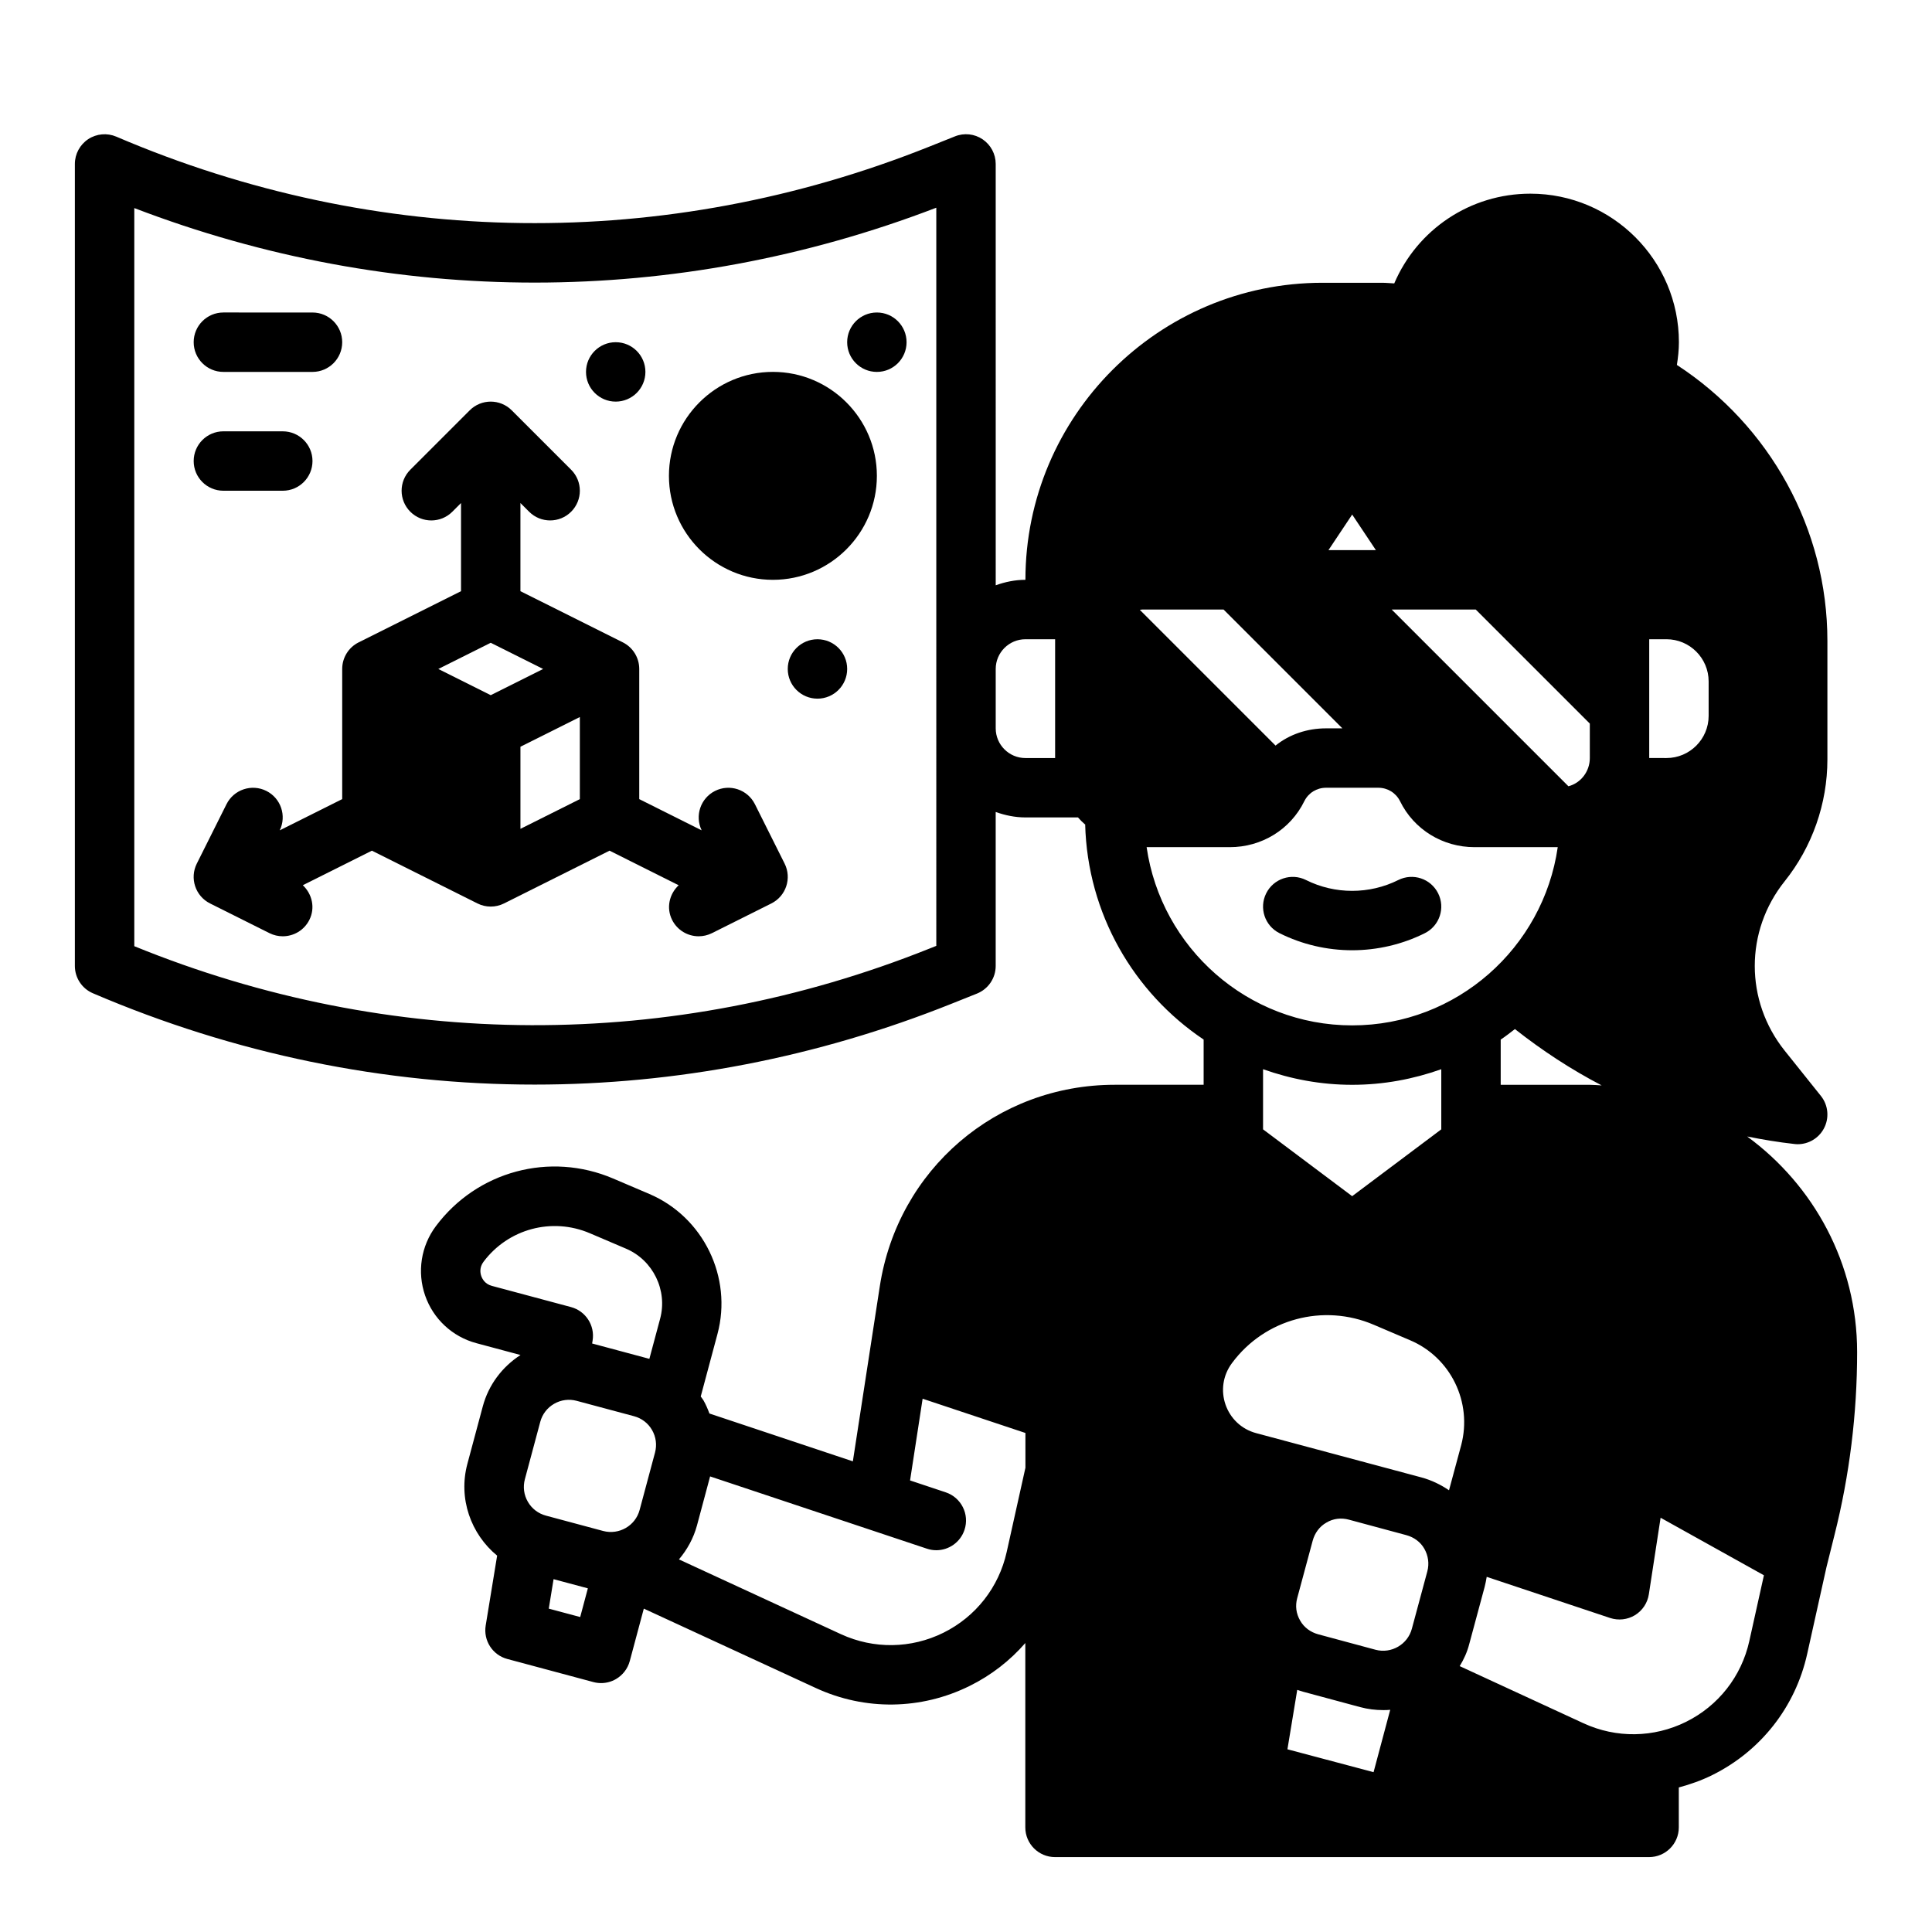
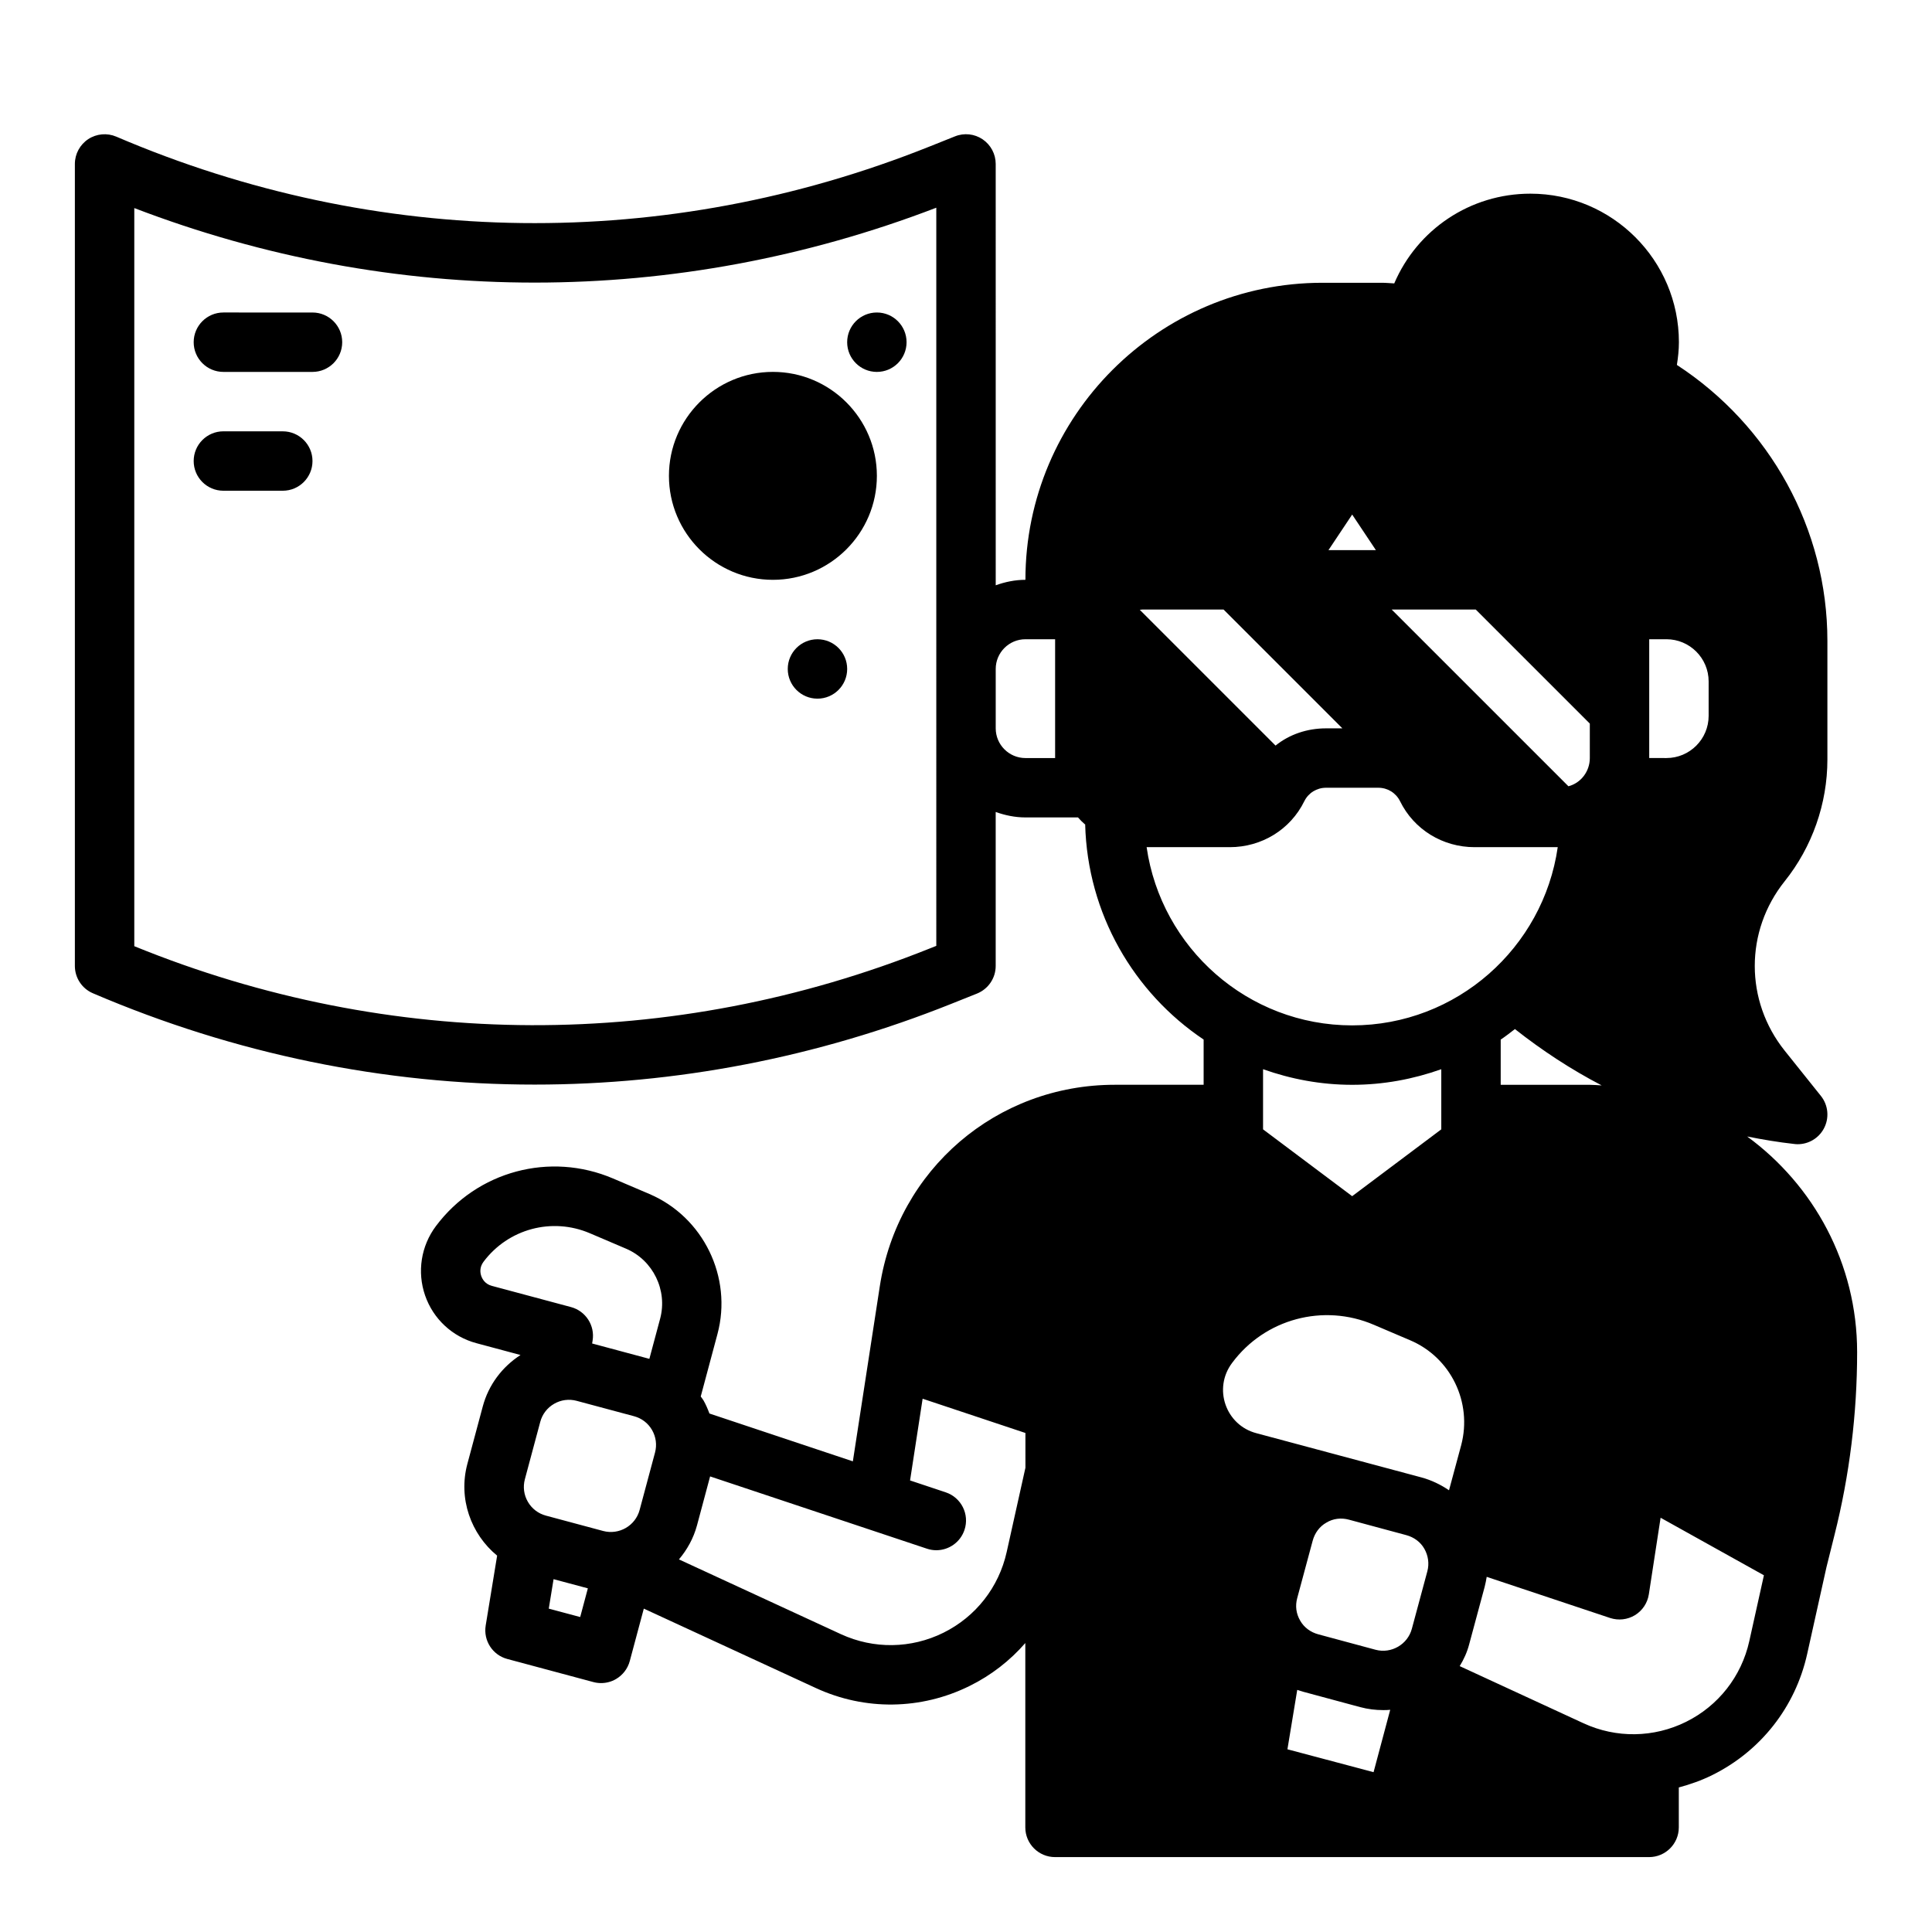
<svg xmlns="http://www.w3.org/2000/svg" fill="#000000" width="800px" height="800px" version="1.1" viewBox="144 144 512 512">
  <g>
    <path d="m607.01 445.18c4.141 0.828 8.312 1.527 12.539 1.992 0.293 0.039 0.578 0.055 0.867 0.055 2.844 0 5.496-1.543 6.887-4.078 1.535-2.785 1.242-6.234-0.746-8.715l-9.598-11.996c-10.57-13.219-10.57-31.676 0-44.895 7.305-9.125 11.32-20.586 11.32-32.273v-31.434c0-29.645-15.215-57.031-39.887-73.125 0.316-1.984 0.535-3.988 0.535-6.027 0-21.703-17.656-39.359-39.359-39.359-15.957 0-29.961 9.5-36.078 23.781-1.094-0.051-2.172-0.168-3.281-0.168h-15.742c-43.406 0-78.719 35.312-78.719 78.719-2.769 0-5.398 0.566-7.871 1.449l-0.004-111.66c0-2.613-1.301-5.055-3.457-6.519s-4.902-1.77-7.336-0.789l-6.754 2.699c-69.84 27.938-146.37 27-215.5-2.621-2.434-1.043-5.234-0.797-7.441 0.656-2.203 1.457-3.543 3.93-3.543 6.574v212.54c0 3.148 1.875 6 4.769 7.234 37.637 16.129 77.336 24.207 117.08 24.207 37.352 0 74.754-7.133 110.48-21.426l6.754-2.699c2.984-1.207 4.945-4.094 4.945-7.312v-40.809c2.473 0.879 5.102 1.445 7.871 1.445h13.934c0.551 0.629 1.18 1.258 1.812 1.812h0.078c0.008 0 0.008 0.008 0.016 0.008 0.605 23.75 12.902 44.641 31.395 57.047v11.984h-23.578c-31.309 0-57.48 22.457-62.242 53.402l-7.141 46.391-38.008-12.676c-0.449-1.195-0.945-2.379-1.59-3.504-0.203-0.363-0.496-0.652-0.715-1.008l4.434-16.555c4.031-15.043-3.731-31-18.043-37.109l-9.598-4.094c-16.766-7.164-36.07-1.969-46.98 12.617-3.945 5.273-5.016 12.137-2.859 18.367 2.148 6.219 7.234 10.949 13.594 12.648l11.691 3.133c-4.902 3.18-8.469 7.934-9.996 13.617l-4.078 15.207c-2.481 9.227 0.938 18.641 7.879 24.348l-3.031 18.516c-0.652 3.992 1.82 7.832 5.731 8.871l22.805 6.117c0.668 0.18 1.355 0.27 2.039 0.27 1.371 0 2.731-0.355 3.938-1.055 1.801-1.047 3.125-2.762 3.668-4.777l3.723-13.902 45.602 21.051c13.027 6.016 27.883 5.809 40.754-0.566 5.715-2.824 10.691-6.707 14.746-11.367v48.859c0 4.344 3.527 7.871 7.871 7.871h157.44c4.344 0 7.871-3.527 7.871-7.871v-10.586c3.023-0.812 6.008-1.859 8.871-3.281 12.863-6.375 22.027-18.066 25.145-32.078l5.117-23.02 2.133-8.551c3.984-15.816 5.992-32.121 5.992-48.438 0-23.469-11.52-44.25-29.152-57.152zm-214.88-50.516-1.801 0.715c-68.234 27.312-142.86 27.043-210.74-0.629v-195.61c68.715 26.34 143.59 26.363 212.54-0.094zm31.488-49.773h-7.871c-4.336 0-7.871-3.535-7.871-7.871v-15.742c0-4.336 3.535-7.871 7.871-7.871h7.871zm-125.86 227.64-8.328-2.227 1.273-7.809 9.086 2.434zm19.828-43.582-4.078 15.207c-1.125 4.195-5.449 6.676-9.645 5.574l-15.199-4.078c-2.031-0.543-3.731-1.852-4.777-3.668-1.055-1.82-1.332-3.938-0.789-5.977l4.078-15.207c0.543-2.031 1.852-3.731 3.668-4.777 1.828-1.055 3.945-1.332 5.977-0.789l15.207 4.078c2.031 0.543 3.731 1.844 4.777 3.668 1.043 1.82 1.324 3.938 0.781 5.969zm1.355-35.477-2.852 10.637-15.168-4.07 0.125-0.781c0.652-3.992-1.828-7.824-5.731-8.871l-20.98-5.621c-1.812-0.488-2.527-1.836-2.793-2.606-0.27-0.762-0.535-2.266 0.59-3.769 6.551-8.746 18.137-11.855 28.191-7.566l9.598 4.094c7.152 3.055 11.035 11.027 9.02 18.555zm96.809 39.492-4.969 22.34c-2.078 9.344-8.188 17.137-16.758 21.387-8.566 4.242-18.477 4.383-27.176 0.379l-42.918-19.812c2.164-2.566 3.856-5.582 4.785-9.02l3.473-12.973 57.457 19.152c0.82 0.277 1.66 0.41 2.488 0.41 3.297 0 6.367-2.086 7.469-5.391 1.379-4.125-0.852-8.582-4.984-9.957l-9.438-3.148 3.328-21.656 27.242 9.078zm165.31-219.56h4.566c6.164 0 11.18 5.016 11.18 11.18v9.125c0 6.164-5.016 11.18-11.18 11.18l-4.566-0.004zm-45.973-7.871 30.23 30.227v9.133c0 3.543-2.363 6.613-5.668 7.477l-46.84-46.836zm33.379 126.11c-1.055-0.047-2.086-0.156-3.148-0.156h-23.617v-11.98c1.301-0.875 2.535-1.836 3.769-2.793 7.242 5.703 14.918 10.734 22.996 14.93zm-66.125-151.28 6.281 9.422h-12.562zm-55.105 25.168h21.02l31.488 31.488h-4.328c-4.961 0-9.684 1.574-13.383 4.566l-35.977-35.977c0.395-0.078 0.785-0.078 1.18-0.078zm0.629 62.977h22.043c8.422 0 16.059-4.644 19.758-12.203 1.102-2.203 3.305-3.543 5.746-3.543h13.855c2.441 0 4.644 1.34 5.746 3.543 3.699 7.559 11.336 12.203 19.758 12.203h22.043c-3.84 26.664-26.773 47.23-54.473 47.23-27.703 0-50.633-20.57-54.477-47.23zm78.09 58.844v15.938l-23.617 17.711-23.617-17.711v-15.941c7.402 2.633 15.332 4.137 23.621 4.137 8.289 0 16.215-1.504 23.613-4.133zm-17.945 186.29-22.828-6.062 2.598-15.742c0.473 0.156 1.023 0.316 1.496 0.473l15.191 4.094c2.047 0.551 4.094 0.789 6.062 0.789 0.629 0 1.258 0 1.891-0.078zm14.246-53.215-4.094 15.191c-1.102 4.172-5.434 6.691-9.605 5.59l-15.191-4.094c-2.047-0.551-3.777-1.812-4.801-3.621-1.102-1.891-1.34-3.938-0.789-5.984l4.094-15.191c0.551-2.047 1.812-3.777 3.621-4.801 1.812-1.102 3.938-1.34 5.984-0.789l15.191 4.094c2.047 0.551 3.777 1.812 4.801 3.621 1.027 1.812 1.34 3.938 0.789 5.984zm5.746-21.488c-2.203-1.496-4.644-2.676-7.242-3.387l-43.77-11.73c-8.188-2.125-11.57-11.887-6.453-18.656 8.66-11.652 24.168-15.824 37.551-10.078l9.605 4.094c10.785 4.566 16.531 16.453 13.539 27.789l-2.676 9.918zm79.578 39.98c-2.078 9.344-8.188 17.137-16.758 21.387-8.574 4.242-18.492 4.383-27.176 0.379l-32.809-15.145c1.102-1.812 1.969-3.699 2.519-5.824l4.094-15.191c0.234-0.859 0.387-1.785 0.543-2.644l32.699 10.902c2.203 0.723 4.606 0.457 6.59-0.746 1.977-1.211 3.32-3.227 3.676-5.527l3.117-20.293 27.379 15.25z" />
-     <path d="m521.6 391.3c3.891-1.945 5.465-6.676 3.519-10.562-1.945-3.891-6.66-5.473-10.562-3.519-7.66 3.824-16.793 3.824-24.441 0-3.898-1.953-8.621-0.371-10.562 3.519-1.945 3.891-0.371 8.621 3.519 10.562 6.031 3.016 12.648 4.527 19.262 4.527 6.606 0 13.234-1.52 19.266-4.527z" />
-     <path d="m268.48 252.74-15.742 15.742c-3.078 3.078-3.078 8.055 0 11.133s8.055 3.078 11.133 0l2.305-2.309v23.363l-27.137 13.57c-2.668 1.332-4.352 4.055-4.352 7.039v34.496l-16.547 8.273c1.859-3.863 0.301-8.516-3.551-10.445-3.898-1.945-8.621-0.363-10.562 3.519l-7.871 15.742c-1.945 3.891-0.371 8.621 3.519 10.562l15.742 7.871c1.133 0.562 2.336 0.828 3.516 0.828 2.891 0 5.668-1.59 7.055-4.352 1.598-3.188 0.73-6.856-1.738-9.18l18.309-9.156 27.969 13.98c1.102 0.562 2.312 0.836 3.519 0.836 1.203 0 2.418-0.277 3.519-0.828l27.969-13.988 18.316 9.164c-2.473 2.32-3.336 5.984-1.738 9.18 1.379 2.754 4.156 4.344 7.043 4.344 1.18 0 2.387-0.27 3.512-0.828l15.742-7.871c3.891-1.945 5.465-6.676 3.519-10.562l-7.871-15.742c-1.945-3.891-6.668-5.465-10.562-3.519-3.848 1.93-5.414 6.582-3.551 10.445l-16.539-8.273v-34.496c0-2.984-1.684-5.707-4.352-7.047l-27.137-13.562v-23.363l2.305 2.305c1.535 1.539 3.551 2.309 5.566 2.309 2.016 0 4.031-0.77 5.566-2.305 3.078-3.078 3.078-8.055 0-11.133l-15.742-15.742c-3.078-3.078-8.055-3.078-11.133 0zm29.184 103.04-15.742 7.871v-21.758l15.742-7.871zm-9.73-34.496-13.887 6.945-13.887-6.945 13.887-6.941z" />
    <path d="m348.83 297.66c15.191 0 27.551-12.359 27.551-27.551 0-15.195-12.359-27.555-27.551-27.555-15.195 0-27.555 12.359-27.555 27.551 0 15.195 12.359 27.555 27.555 27.555z" />
    <path d="m203.2 242.56h23.617c4.344 0 7.871-3.527 7.871-7.871s-3.527-7.871-7.871-7.871l-23.617-0.004c-4.344 0-7.871 3.527-7.871 7.871-0.004 4.348 3.523 7.875 7.871 7.875z" />
    <path d="m203.2 274.05h15.742c4.344 0 7.871-3.527 7.871-7.871s-3.527-7.871-7.871-7.871l-15.742-0.004c-4.344 0-7.871 3.527-7.871 7.871-0.004 4.348 3.523 7.875 7.871 7.875z" />
    <path d="m368.51 321.28c0 4.348-3.527 7.871-7.875 7.871-4.348 0-7.871-3.523-7.871-7.871s3.523-7.871 7.871-7.871c4.348 0 7.875 3.523 7.875 7.871" />
    <path d="m384.25 234.69c0 4.348-3.523 7.871-7.871 7.871-4.348 0-7.871-3.523-7.871-7.871s3.523-7.875 7.871-7.875c4.348 0 7.871 3.527 7.871 7.875" />
-     <path d="m315.04 242.56c0 4.348-3.523 7.871-7.871 7.871-4.348 0-7.871-3.523-7.871-7.871s3.523-7.871 7.871-7.871c4.348 0 7.871 3.523 7.871 7.871" />
  </g>
</svg>